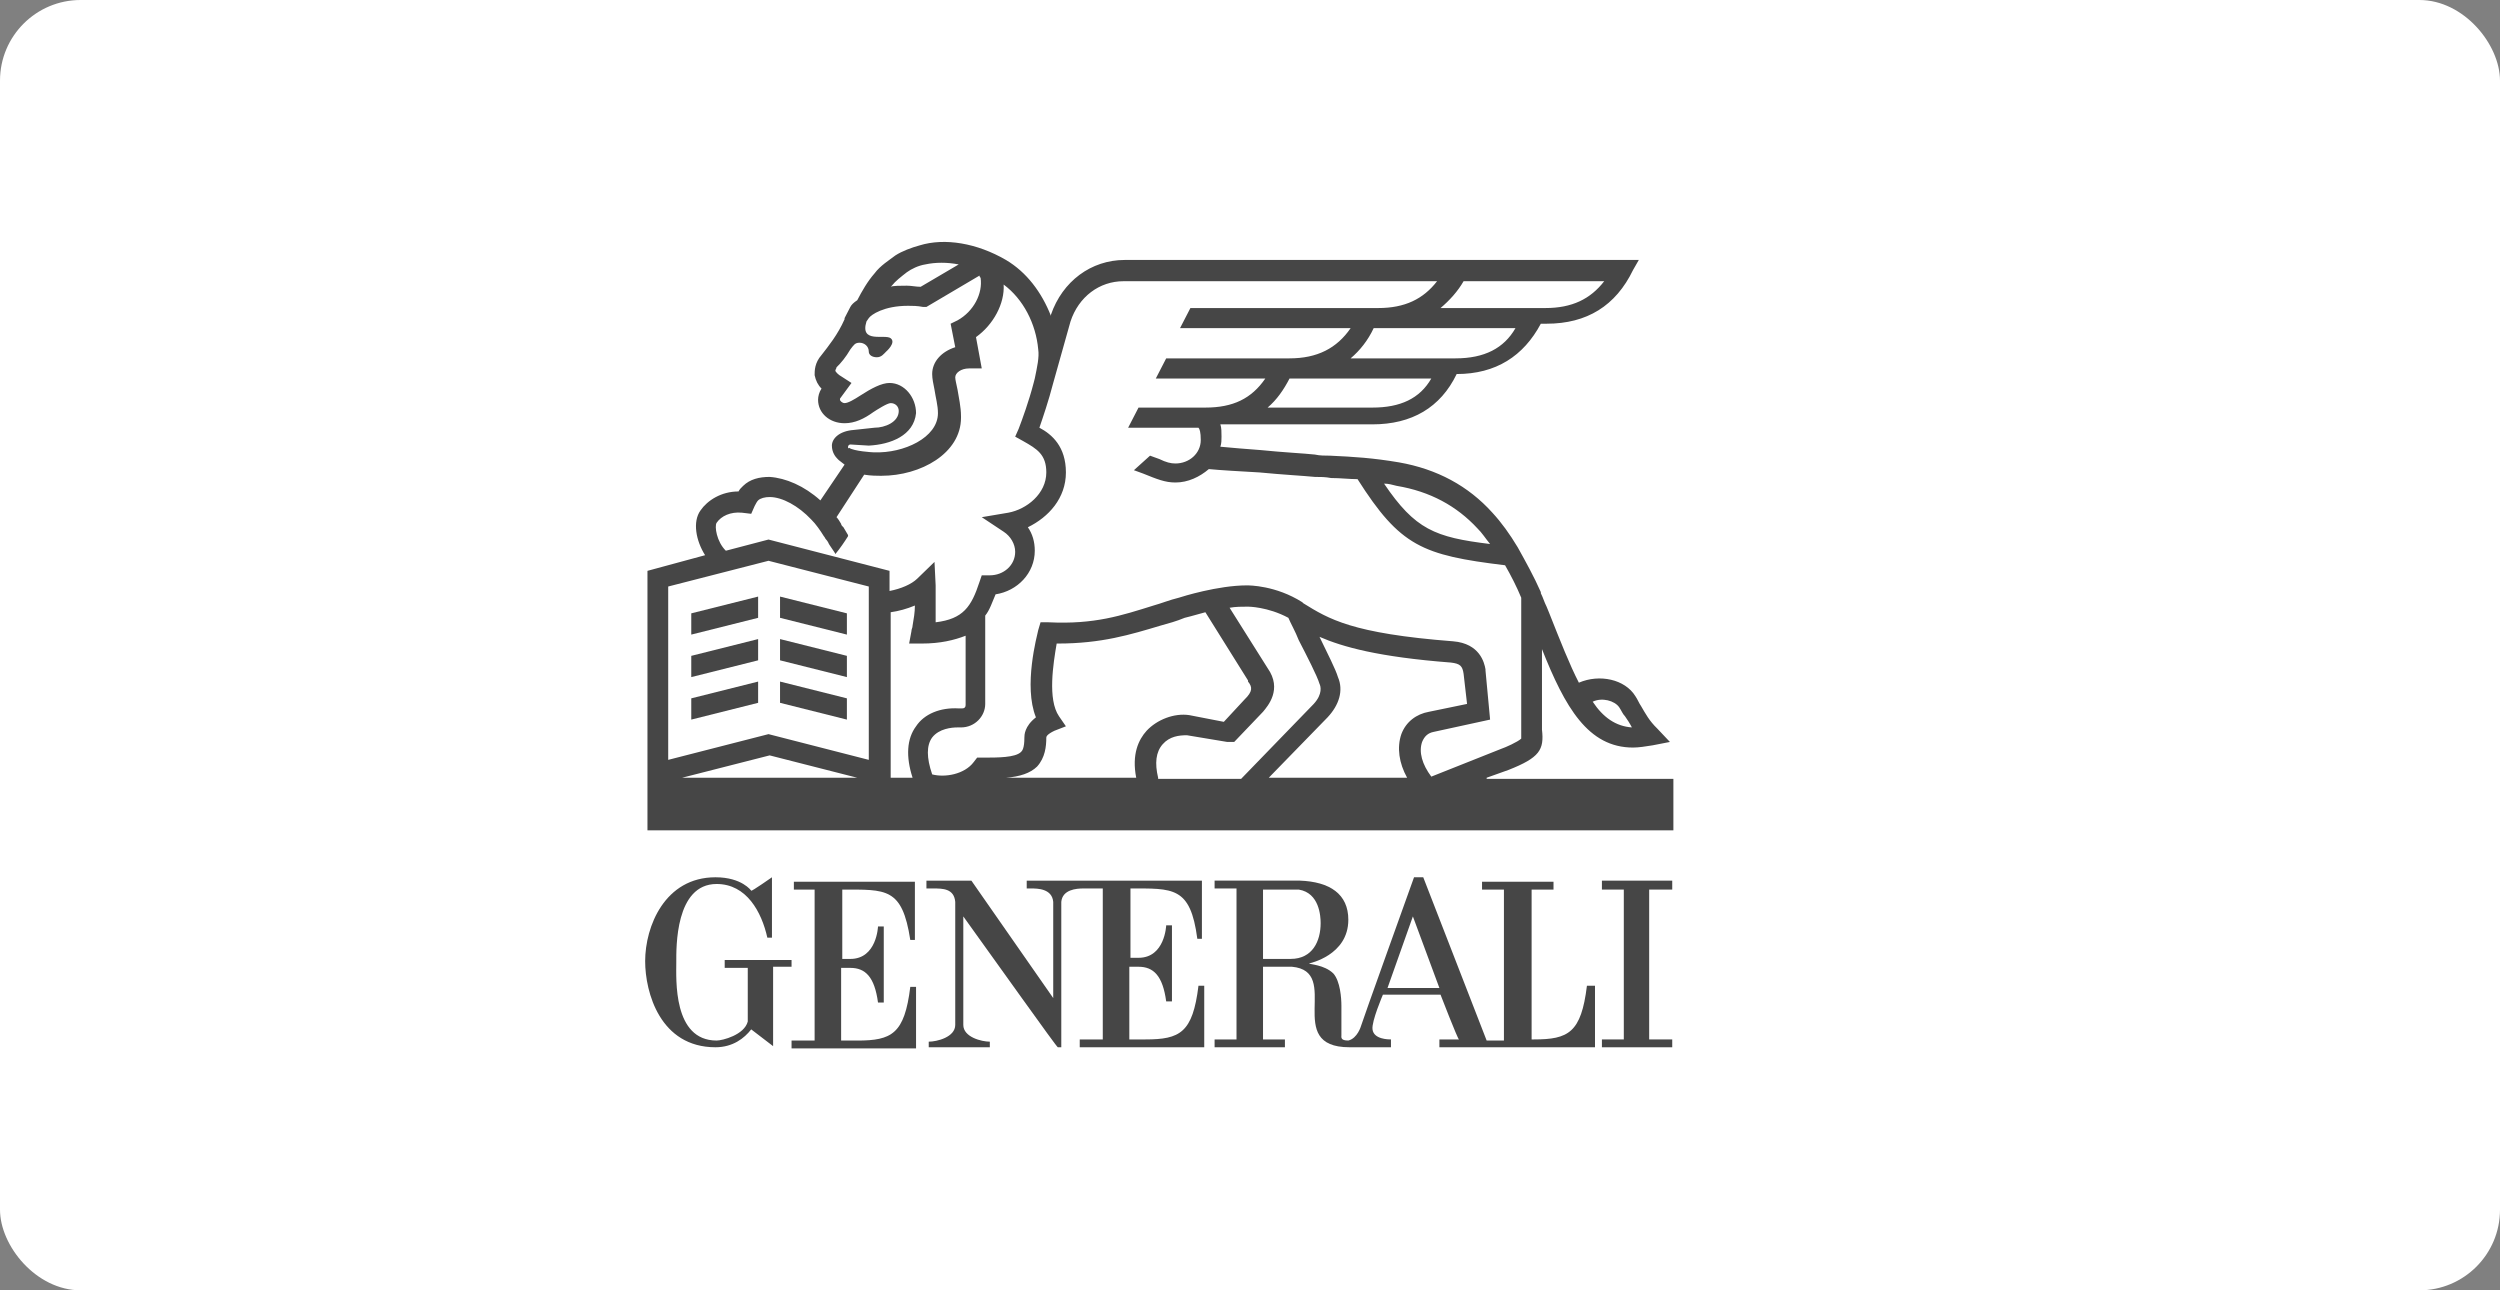
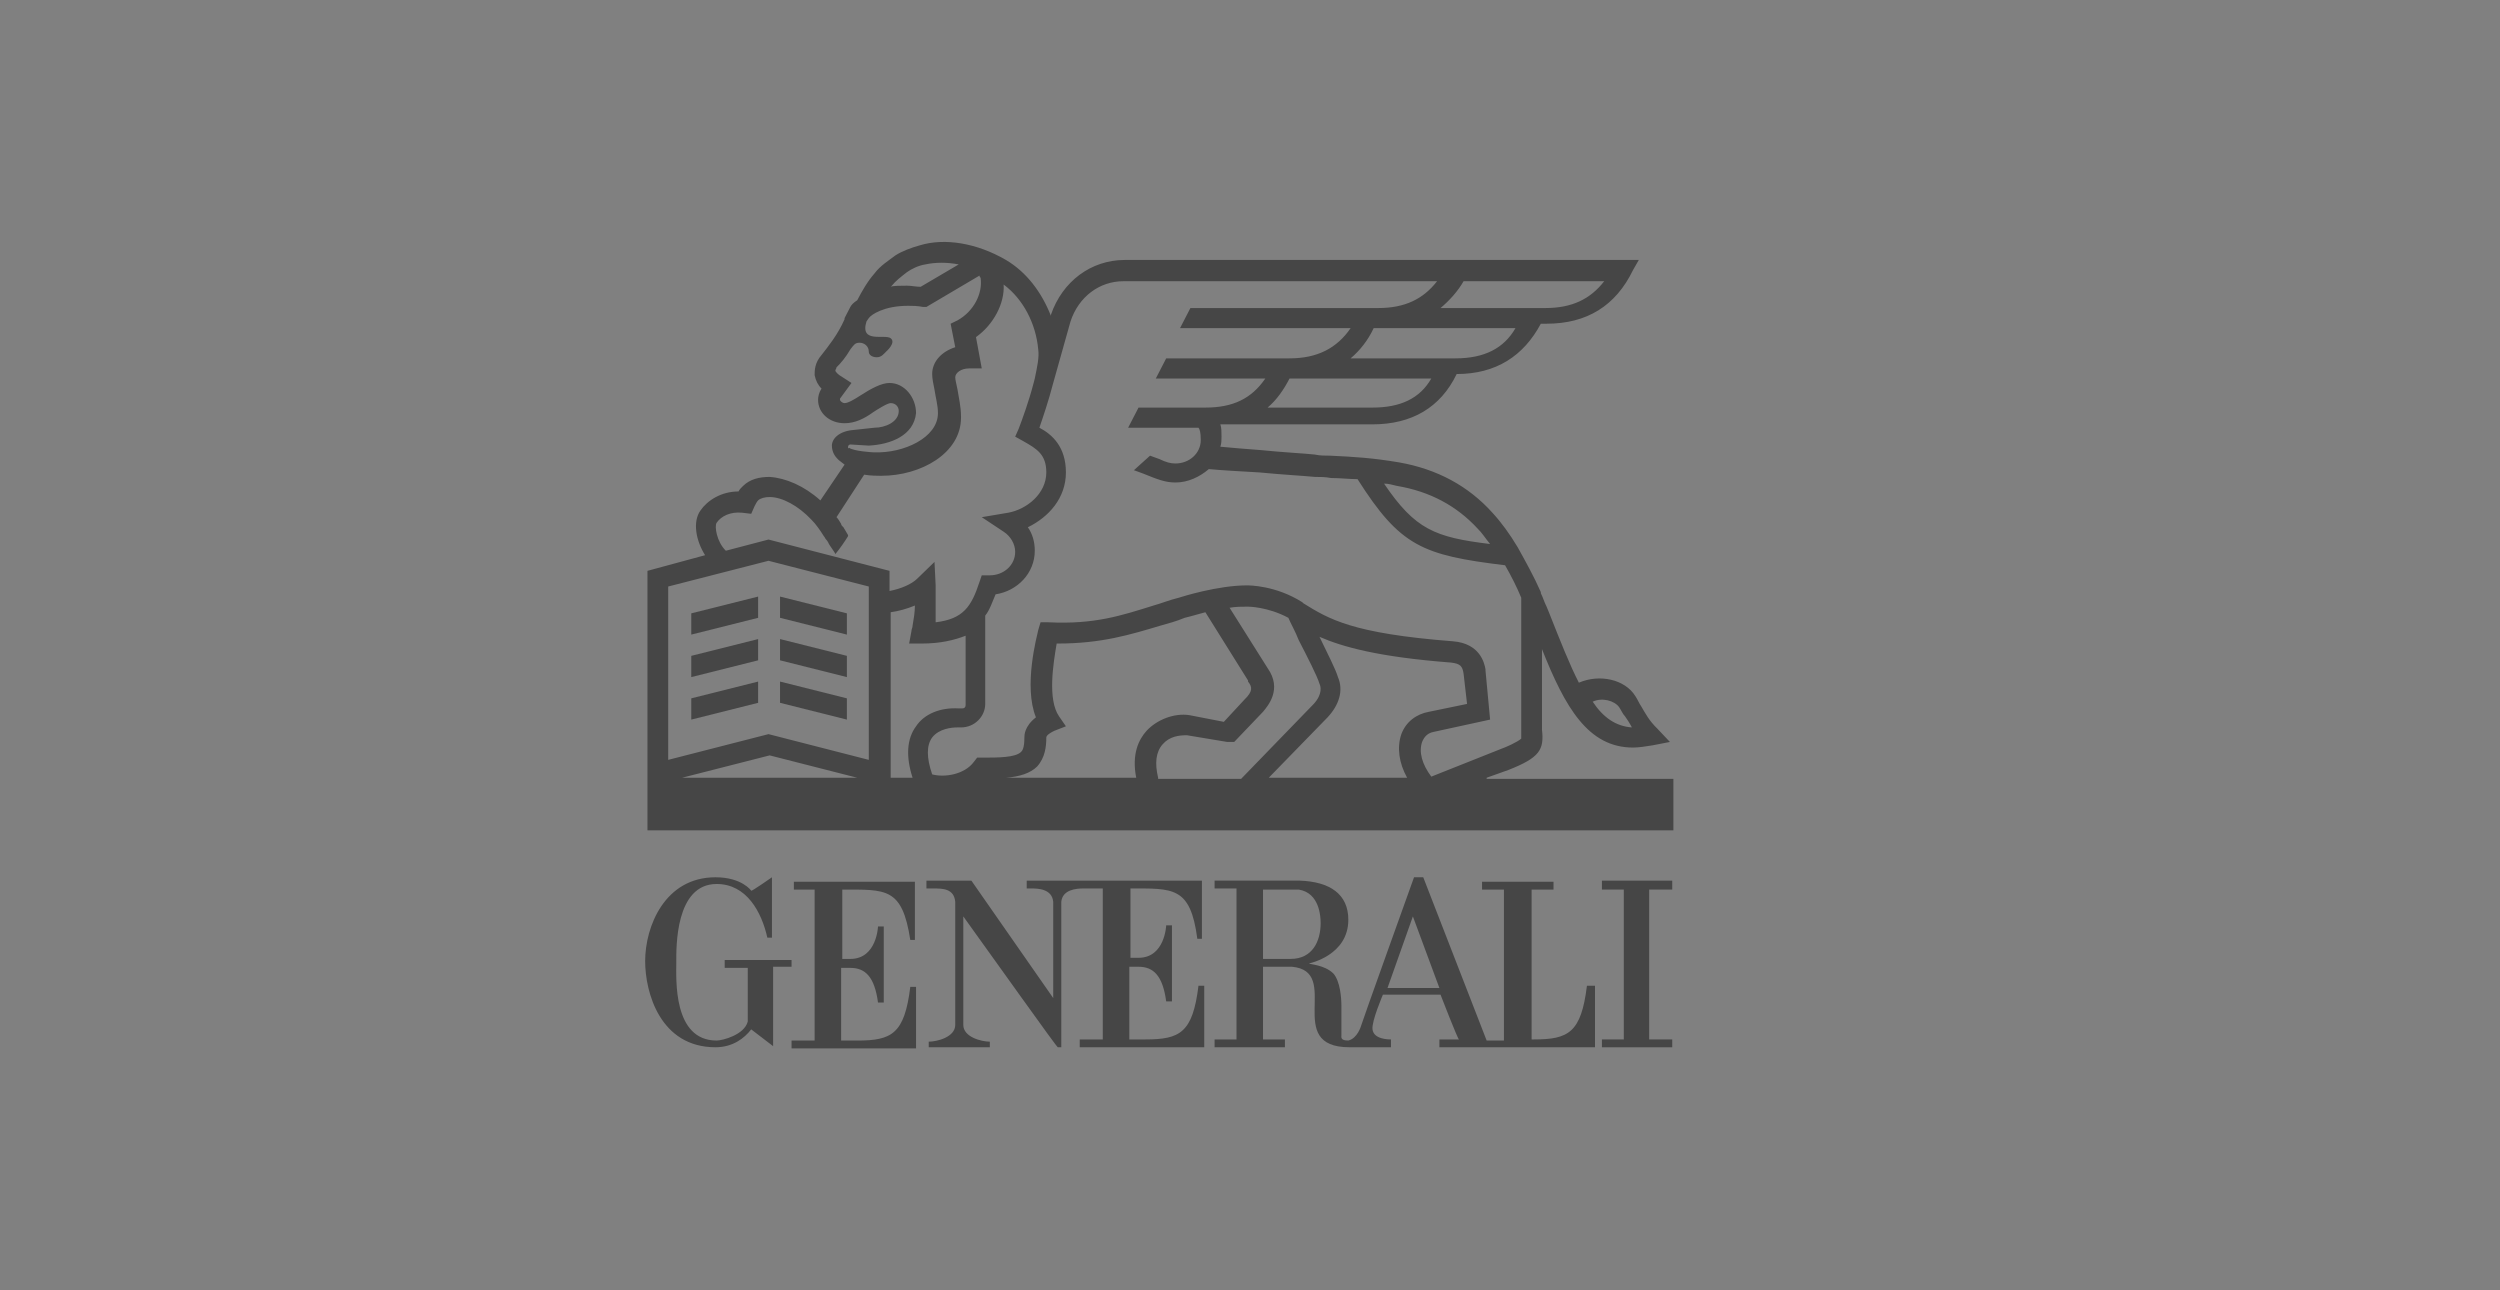
<svg xmlns="http://www.w3.org/2000/svg" width="124" height="64" viewBox="0 0 124 64" fill="none">
  <rect x="0" y="0" width="124" height="64" fill="#808080" stroke="none" />
-   <rect width="124" height="64" rx="4" fill="white" />
  <g clip-path="url(#clip0_9519_5080)">
    <path d="M41.777 47.507V44.124C43.95 44.124 44.75 44.013 45.15 46.62H45.379V43.735H39.376V44.124H40.405V51.612H39.261V52H45.436V48.95H45.15C44.864 51.279 44.235 51.612 42.52 51.612H41.72V48.007H42.177C42.92 48.007 43.378 48.45 43.549 49.726H43.835V45.954H43.549C43.549 45.954 43.492 47.563 42.177 47.563H41.777V47.507Z" fill="#464646" />
    <path d="M39.318 47.617H35.945V48.006H37.089V50.668C36.917 51.334 35.831 51.611 35.545 51.611C33.372 51.611 33.544 48.56 33.544 47.728C33.544 47.007 33.486 43.846 35.545 43.846C37.031 43.846 37.775 45.232 38.06 46.508H38.289C38.289 46.009 38.289 43.513 38.289 43.513C38.289 43.513 37.26 44.234 37.26 44.178C37.26 44.178 36.803 43.513 35.488 43.513C32.972 43.513 32 45.953 32 47.673C32 49.226 32.743 51.944 35.488 51.944C36.345 51.944 36.917 51.5 37.26 51.057L38.346 51.889V47.95H39.261V47.617H39.318Z" fill="#464646" />
    <path d="M78.712 48.893C78.426 51.223 77.797 51.556 76.082 51.556H75.968V44.123H77.054V43.735H73.509V44.123H74.595V51.611H73.738L70.593 43.513H70.136C70.136 43.513 67.506 50.835 67.506 50.89C67.506 50.89 67.334 51.5 66.877 51.611C66.476 51.611 66.534 51.445 66.534 51.334V49.892C66.534 49.503 66.476 48.671 66.133 48.283C65.676 47.839 64.933 47.839 64.933 47.784C64.933 47.784 66.877 47.396 66.877 45.62C66.877 44.345 65.962 43.735 64.475 43.679H60.244V44.067H61.331V51.556H60.244V51.944H63.732V51.556H62.646V47.95H64.075C66.591 48.172 63.618 51.944 66.934 51.944H68.992V51.556C68.878 51.556 68.135 51.556 68.077 51.057C68.02 50.668 68.592 49.337 68.592 49.337H71.451C71.451 49.337 72.308 51.556 72.365 51.556H71.394V51.944H79.112V48.893H78.712ZM64.018 47.562H62.646V44.123H64.418C65.447 44.289 65.504 45.454 65.504 45.787C65.504 46.675 65.104 47.562 64.018 47.562ZM68.821 49.004L70.079 45.454L71.394 49.004H68.821Z" fill="#464646" />
    <path d="M56.014 44.068C58.186 44.068 59.044 43.957 59.387 46.564H59.615V43.68H50.925V44.068H51.154C51.44 44.068 52.183 44.068 52.24 44.734V49.504L48.181 43.68H45.951V44.068H46.294C46.751 44.068 47.323 44.068 47.38 44.734V50.835C47.38 51.446 46.465 51.667 46.065 51.667V51.945H49.095V51.667C48.695 51.667 47.78 51.446 47.78 50.835V45.455C49.381 47.673 52.411 51.945 52.469 51.945H52.64V44.734C52.697 44.123 53.383 44.068 53.727 44.068H54.698V51.556H53.555V51.945H59.73V48.894H59.444C59.158 51.224 58.529 51.556 56.814 51.556H56.014V47.951H56.471C57.214 47.951 57.672 48.395 57.843 49.67H58.129V45.898H57.843C57.843 45.898 57.786 47.507 56.471 47.507H56.071V44.068H56.014Z" fill="#464646" />
    <path d="M79.455 43.68V44.123H80.541V51.556H79.455V51.945H82.943V51.556H81.799V44.123H82.943V43.68H79.455Z" fill="#464646" />
    <path d="M73.738 38.576L74.824 38.188C76.368 37.578 76.596 37.19 76.482 36.191V32.197C77.626 35.082 78.769 37.079 80.999 37.079C81.285 37.079 81.628 37.023 81.971 36.968L82.828 36.801L82.2 36.136C81.799 35.747 81.628 35.415 81.399 35.026C81.285 34.86 81.228 34.693 81.113 34.527C80.599 33.695 79.341 33.418 78.312 33.861C77.854 32.974 77.397 31.809 76.825 30.367L76.711 30.09C76.596 29.868 76.539 29.646 76.425 29.424V29.368C76.082 28.592 75.681 27.871 75.281 27.15C74.881 26.484 74.481 25.929 74.023 25.43C72.823 24.099 71.279 23.267 69.392 22.934C68.077 22.712 67.162 22.657 65.962 22.601C65.733 22.601 65.447 22.601 65.219 22.546C64.704 22.49 63.618 22.435 62.531 22.324C61.788 22.268 61.102 22.213 60.53 22.157C60.587 21.991 60.587 21.825 60.587 21.658C60.587 21.436 60.587 21.214 60.53 21.048H68.077C70.021 21.048 71.451 20.216 72.251 18.552C74.195 18.552 75.567 17.664 76.425 16.056H76.711C78.712 16.056 80.141 15.168 80.999 13.393L81.285 12.894H55.785C54.127 12.894 52.697 13.948 52.126 15.612V15.667C51.668 14.502 50.925 13.504 49.896 12.894C48.466 12.062 46.865 11.784 45.608 12.173C45.207 12.284 44.75 12.45 44.407 12.672C44.121 12.894 43.664 13.171 43.378 13.559C43.035 13.948 42.749 14.447 42.52 14.891C42.349 15.002 42.234 15.113 42.177 15.224L41.891 15.778V15.834C41.548 16.61 41.091 17.165 40.748 17.609C40.405 17.997 40.405 18.385 40.405 18.607C40.462 18.885 40.576 19.107 40.748 19.273C40.633 19.439 40.576 19.661 40.576 19.828C40.576 20.493 41.148 20.992 41.891 20.992C42.406 20.992 42.863 20.77 43.321 20.438C43.492 20.327 44.007 19.994 44.178 19.994C44.407 19.994 44.578 20.16 44.578 20.382C44.578 20.937 43.892 21.214 43.378 21.214L42.349 21.325C41.605 21.381 41.262 21.769 41.262 22.102C41.262 22.435 41.434 22.657 41.548 22.767L41.605 22.823L41.891 23.045L40.691 24.82C39.89 24.099 38.975 23.71 38.175 23.655C37.66 23.655 37.203 23.766 36.86 24.099C36.745 24.21 36.688 24.265 36.631 24.376C35.773 24.376 35.087 24.82 34.744 25.319C34.344 25.874 34.516 26.817 34.973 27.538L32.114 28.314V41.183H83V38.632H73.738V38.576ZM80.313 35.082C80.427 35.248 80.484 35.415 80.599 35.526C80.713 35.692 80.827 35.858 80.942 36.08C80.141 36.025 79.512 35.581 78.998 34.804C79.455 34.583 80.084 34.749 80.313 35.082ZM69.278 24.099C70.936 24.376 72.251 25.097 73.28 26.207C73.509 26.428 73.68 26.706 73.909 26.983C71.165 26.65 70.193 26.262 68.649 23.988C68.878 23.988 69.049 24.043 69.278 24.099ZM68.077 20.216H62.874C63.332 19.828 63.675 19.328 63.961 18.774H70.993C70.421 19.772 69.45 20.216 68.077 20.216ZM72.194 17.775H66.991C67.448 17.387 67.849 16.888 68.134 16.277H75.167C74.595 17.276 73.623 17.775 72.194 17.775ZM72.594 13.948H79.569C78.883 14.835 77.969 15.279 76.653 15.279H71.451C71.908 14.891 72.308 14.447 72.594 13.948ZM44.235 14.17C44.407 13.948 44.693 13.726 44.979 13.504C45.207 13.338 45.55 13.171 45.893 13.116C46.408 13.005 46.98 13.005 47.551 13.116L45.665 14.225C45.436 14.225 45.207 14.17 44.979 14.17C44.636 14.17 44.35 14.17 44.121 14.225C44.178 14.225 44.178 14.225 44.235 14.17ZM42.063 22.157C42.063 22.102 42.12 22.046 42.177 22.046L43.092 22.102C44.178 22.046 45.322 21.603 45.436 20.493C45.436 19.717 44.864 18.995 44.121 18.995C43.721 18.995 43.206 19.273 42.692 19.606C42.349 19.828 42.063 19.994 41.891 19.994C41.777 19.994 41.663 19.883 41.663 19.828C41.663 19.828 41.663 19.828 41.663 19.772L42.234 18.995L41.72 18.663C41.605 18.607 41.434 18.441 41.434 18.385C41.434 18.33 41.491 18.274 41.491 18.219C41.72 17.997 41.948 17.72 42.177 17.331C42.349 17.11 42.406 16.999 42.634 16.999C42.863 16.999 43.092 17.165 43.092 17.442C43.092 17.609 43.263 17.72 43.492 17.72C43.721 17.72 43.835 17.553 43.95 17.442C43.95 17.442 44.464 16.999 44.178 16.777C43.892 16.555 42.634 17.054 42.977 15.945L43.092 15.778C43.206 15.612 43.835 15.168 45.036 15.168C45.264 15.168 45.493 15.168 45.779 15.224H45.951L48.581 13.67C48.581 13.726 48.638 13.781 48.638 13.781C48.752 14.558 48.295 15.445 47.494 15.889L47.151 16.056L47.38 17.221C46.694 17.442 46.236 17.942 46.236 18.552C46.236 18.774 46.294 19.051 46.351 19.328C46.408 19.717 46.522 20.105 46.522 20.493C46.522 21.713 44.807 22.49 43.378 22.435H43.321C43.263 22.435 42.349 22.379 42.12 22.213C42.063 22.268 42.063 22.213 42.063 22.157ZM35.545 25.929C35.773 25.596 36.231 25.375 36.803 25.43L37.26 25.485L37.431 25.097C37.489 24.986 37.546 24.875 37.603 24.82C37.717 24.709 37.946 24.653 38.175 24.653C38.804 24.653 39.604 25.097 40.233 25.763C40.462 25.985 40.691 26.317 40.862 26.595C40.919 26.65 40.919 26.706 40.976 26.761C41.033 26.817 41.091 26.928 41.091 26.928C41.091 26.983 41.434 27.427 41.434 27.482C41.663 27.205 41.891 26.872 42.063 26.595V26.539C42.005 26.428 41.891 26.262 41.834 26.151L41.777 26.096C41.777 26.096 41.72 26.04 41.72 25.985C41.663 25.874 41.548 25.707 41.491 25.652L42.863 23.544C43.206 23.599 43.492 23.599 43.664 23.599H43.721C45.665 23.599 47.666 22.49 47.666 20.715V20.66C47.666 20.16 47.551 19.717 47.494 19.328C47.437 19.051 47.38 18.829 47.38 18.718C47.38 18.496 47.666 18.274 48.066 18.274H48.695L48.409 16.721C49.267 16.111 49.839 15.057 49.781 14.114C50.753 14.835 51.382 16.056 51.496 17.331C51.554 17.72 51.439 18.219 51.325 18.774L51.268 18.995C51.039 19.883 50.696 20.826 50.525 21.27L50.353 21.658L50.753 21.88C51.439 22.268 51.897 22.546 51.897 23.433C51.897 24.487 50.925 25.264 50.01 25.43L48.695 25.652L49.781 26.373C50.124 26.595 50.353 26.983 50.353 27.371C50.353 28.037 49.781 28.536 49.095 28.536H48.695L48.581 28.869C48.18 30.09 47.78 30.7 46.408 30.866C46.408 30.478 46.408 30.09 46.408 29.59C46.408 29.479 46.408 29.146 46.408 29.035L46.351 27.871L45.493 28.703C45.207 28.98 44.693 29.202 44.121 29.313V28.314L38.118 26.761L36.002 27.316C35.545 26.872 35.43 26.096 35.545 25.929ZM33.83 38.576L38.175 37.467L42.52 38.576H33.83ZM43.092 37.689L38.118 36.413L33.143 37.689V29.091L38.118 27.815L43.092 29.091V37.689ZM45.436 36.025C44.979 36.635 44.921 37.522 45.264 38.576H44.178V30.367C44.578 30.311 44.979 30.2 45.379 30.034C45.379 30.367 45.322 30.7 45.264 31.032C45.264 31.143 45.207 31.199 45.207 31.31L45.093 31.92H45.722C46.637 31.92 47.323 31.753 47.895 31.532V34.971C47.895 35.082 47.837 35.137 47.723 35.137H47.551C46.637 35.082 45.836 35.415 45.436 36.025ZM56.871 36.247C56.471 36.69 56.128 37.411 56.356 38.576H49.896C50.582 38.521 51.096 38.354 51.439 38.022C51.84 37.578 51.897 37.023 51.897 36.579C51.897 36.524 51.954 36.413 52.297 36.247L52.869 36.025L52.526 35.526C51.954 34.693 52.24 32.918 52.411 31.92H52.468C54.641 31.92 56.071 31.476 57.557 31.032C57.957 30.922 58.358 30.811 58.758 30.644C58.758 30.644 59.215 30.533 59.787 30.367L61.902 33.751V33.806C62.131 34.083 62.131 34.305 61.731 34.693L60.702 35.803L58.986 35.47C58.243 35.359 57.386 35.692 56.871 36.247ZM57.443 38.576C57.271 37.855 57.328 37.3 57.671 36.912C58.014 36.524 58.472 36.468 58.872 36.468L60.873 36.801H60.93H61.216L62.646 35.304C62.874 35.026 63.618 34.194 62.874 33.14L60.988 30.145C61.273 30.09 61.617 30.09 61.902 30.09C61.902 30.09 62.874 30.09 63.904 30.644C64.018 30.922 64.246 31.31 64.418 31.754C64.818 32.53 65.333 33.529 65.447 33.917C65.504 34.028 65.619 34.416 65.161 34.915L61.559 38.632H57.443V38.576ZM69.793 38.576H62.931L65.847 35.581C66.419 34.971 66.648 34.25 66.362 33.584C66.248 33.196 65.847 32.419 65.447 31.587C66.591 32.086 68.363 32.586 71.965 32.863C72.423 32.918 72.537 33.029 72.594 33.418L72.766 34.915L70.879 35.304C70.25 35.415 69.735 35.803 69.507 36.413C69.278 37.079 69.392 37.855 69.793 38.576ZM70.536 36.801C70.65 36.524 70.822 36.358 71.108 36.302L73.909 35.692L73.68 33.251V33.196C73.623 32.863 73.394 31.92 72.079 31.809C67.048 31.421 65.905 30.7 64.647 29.923L64.59 29.868C63.275 29.035 61.96 29.035 61.845 29.035C60.416 29.035 58.643 29.59 58.472 29.646C58.014 29.757 57.614 29.923 57.214 30.034C55.613 30.533 54.298 30.977 52.011 30.866H51.611L51.496 31.254C51.439 31.532 50.753 34.028 51.382 35.581C50.81 36.025 50.81 36.468 50.81 36.579C50.81 37.134 50.696 37.245 50.639 37.3C50.353 37.578 49.495 37.578 48.752 37.578H48.466L48.295 37.8C47.837 38.41 46.865 38.576 46.236 38.41C45.951 37.578 45.951 36.968 46.236 36.579C46.58 36.136 47.208 36.08 47.494 36.08H47.666C48.352 36.08 48.867 35.526 48.867 34.915V30.533C49.095 30.256 49.21 29.868 49.381 29.479C50.467 29.313 51.325 28.425 51.325 27.316C51.325 26.872 51.211 26.484 50.982 26.151C52.011 25.652 52.869 24.709 52.869 23.433C52.869 22.157 52.183 21.547 51.554 21.214C51.725 20.715 52.011 19.883 52.24 18.995L53.097 15.945C53.498 14.724 54.527 13.948 55.727 13.948H71.279C70.593 14.835 69.678 15.279 68.363 15.279H59.044L58.529 16.277H66.991C66.305 17.276 65.333 17.775 63.961 17.775H57.843L57.328 18.774H62.76C62.074 19.772 61.159 20.216 59.787 20.216H56.471L55.956 21.214H59.444C59.501 21.27 59.558 21.436 59.558 21.825C59.558 22.49 58.986 22.989 58.3 22.989C58.072 22.989 57.843 22.934 57.5 22.767C57.328 22.712 57.214 22.657 57.042 22.601L56.242 23.322C56.414 23.378 56.528 23.433 56.7 23.489C57.386 23.766 57.786 23.932 58.3 23.932C58.929 23.932 59.501 23.655 59.958 23.267C60.53 23.322 61.502 23.378 62.474 23.433C63.618 23.544 64.647 23.599 65.219 23.655C65.504 23.655 65.733 23.655 66.019 23.71C66.476 23.71 66.934 23.766 67.334 23.766C69.45 27.094 70.536 27.538 74.652 28.037C74.938 28.536 75.224 29.091 75.453 29.646V36.136V36.191C75.453 36.468 75.453 36.579 75.453 36.635C75.281 36.801 74.652 37.079 74.481 37.134L70.993 38.521C70.536 37.911 70.364 37.3 70.536 36.801Z" fill="#464646" />
    <path d="M38.69 30.644L42.006 31.476V30.422L38.69 29.59V30.644Z" fill="#464646" />
    <path d="M37.603 29.59L34.287 30.422V31.476L37.603 30.644V29.59Z" fill="#464646" />
    <path d="M37.603 31.698L34.287 32.53V33.584L37.603 32.752V31.698Z" fill="#464646" />
    <path d="M38.69 32.752L42.006 33.584V32.53L38.69 31.698V32.752Z" fill="#464646" />
    <path d="M38.69 34.86L42.006 35.692V34.638L38.69 33.806V34.86Z" fill="#464646" />
-     <path d="M37.603 33.806L34.287 34.638V35.692L37.603 34.86V33.806Z" fill="#464646" />
+     <path d="M37.603 33.806L34.287 34.638V35.692L37.603 34.86Z" fill="#464646" />
  </g>
  <defs>
    <clipPath id="clip0_9519_5080">
      <rect width="51" height="40" fill="white" transform="translate(32 12)" />
    </clipPath>
  </defs>
</svg>